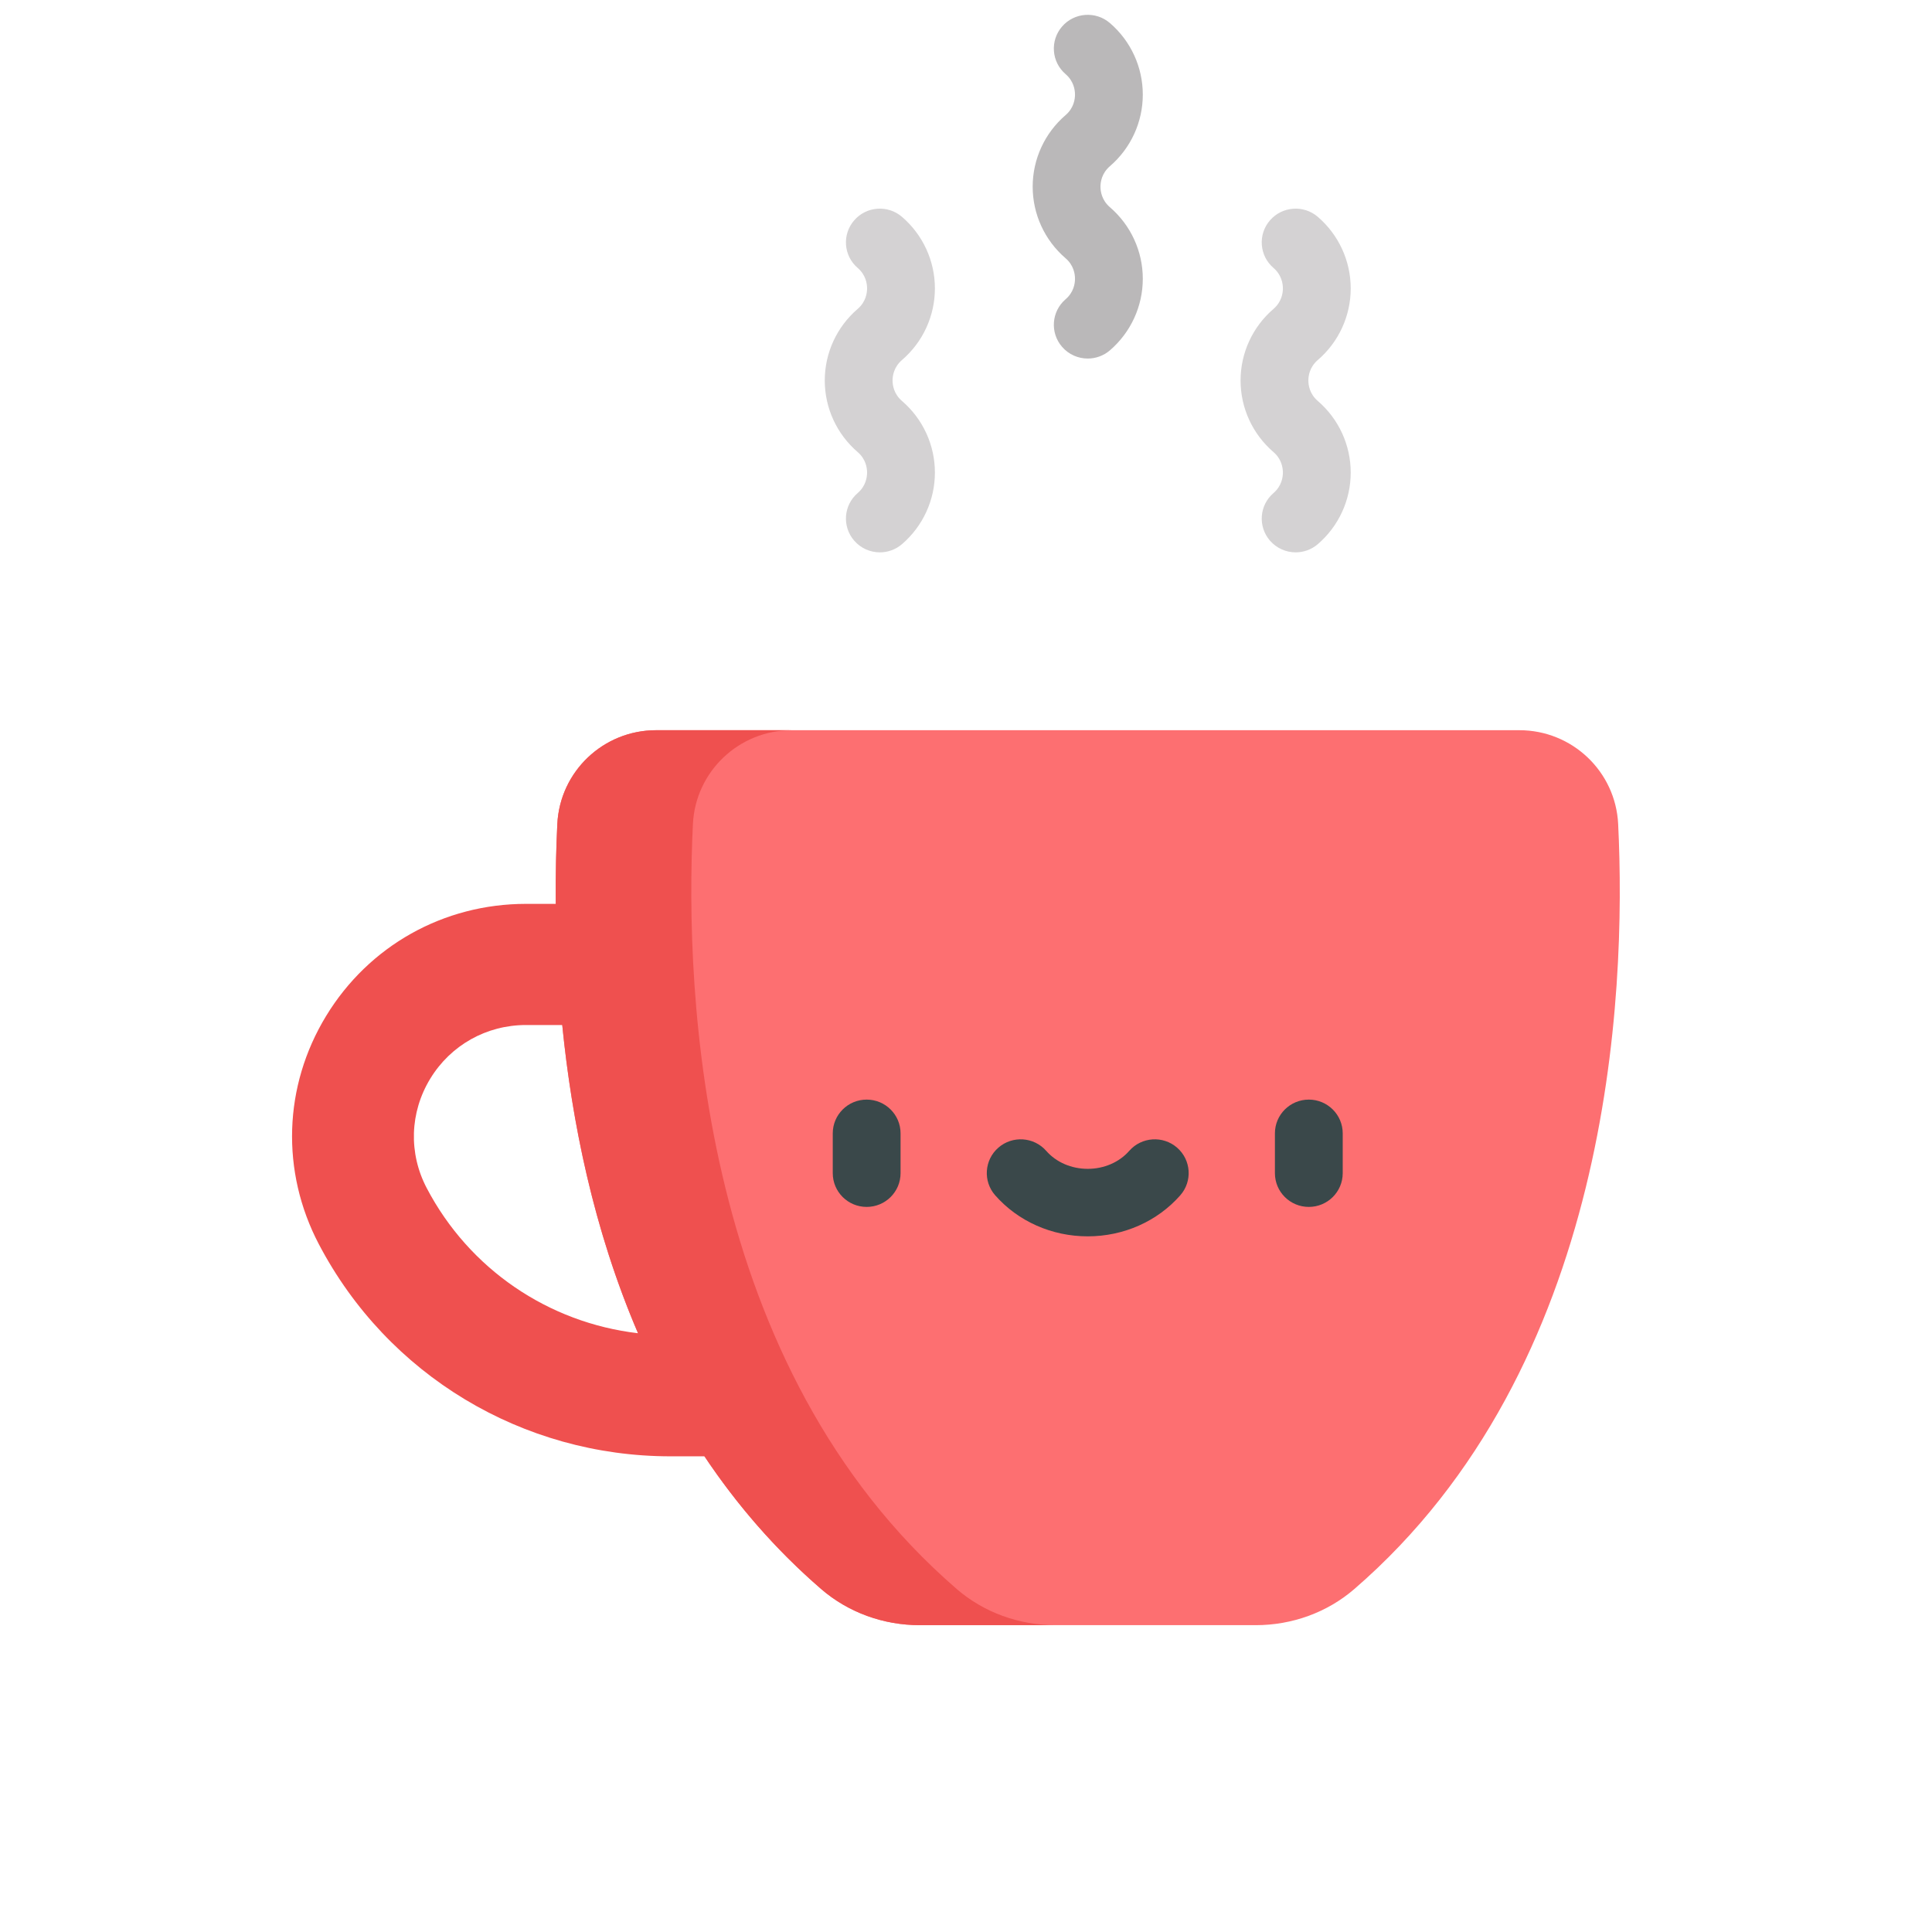
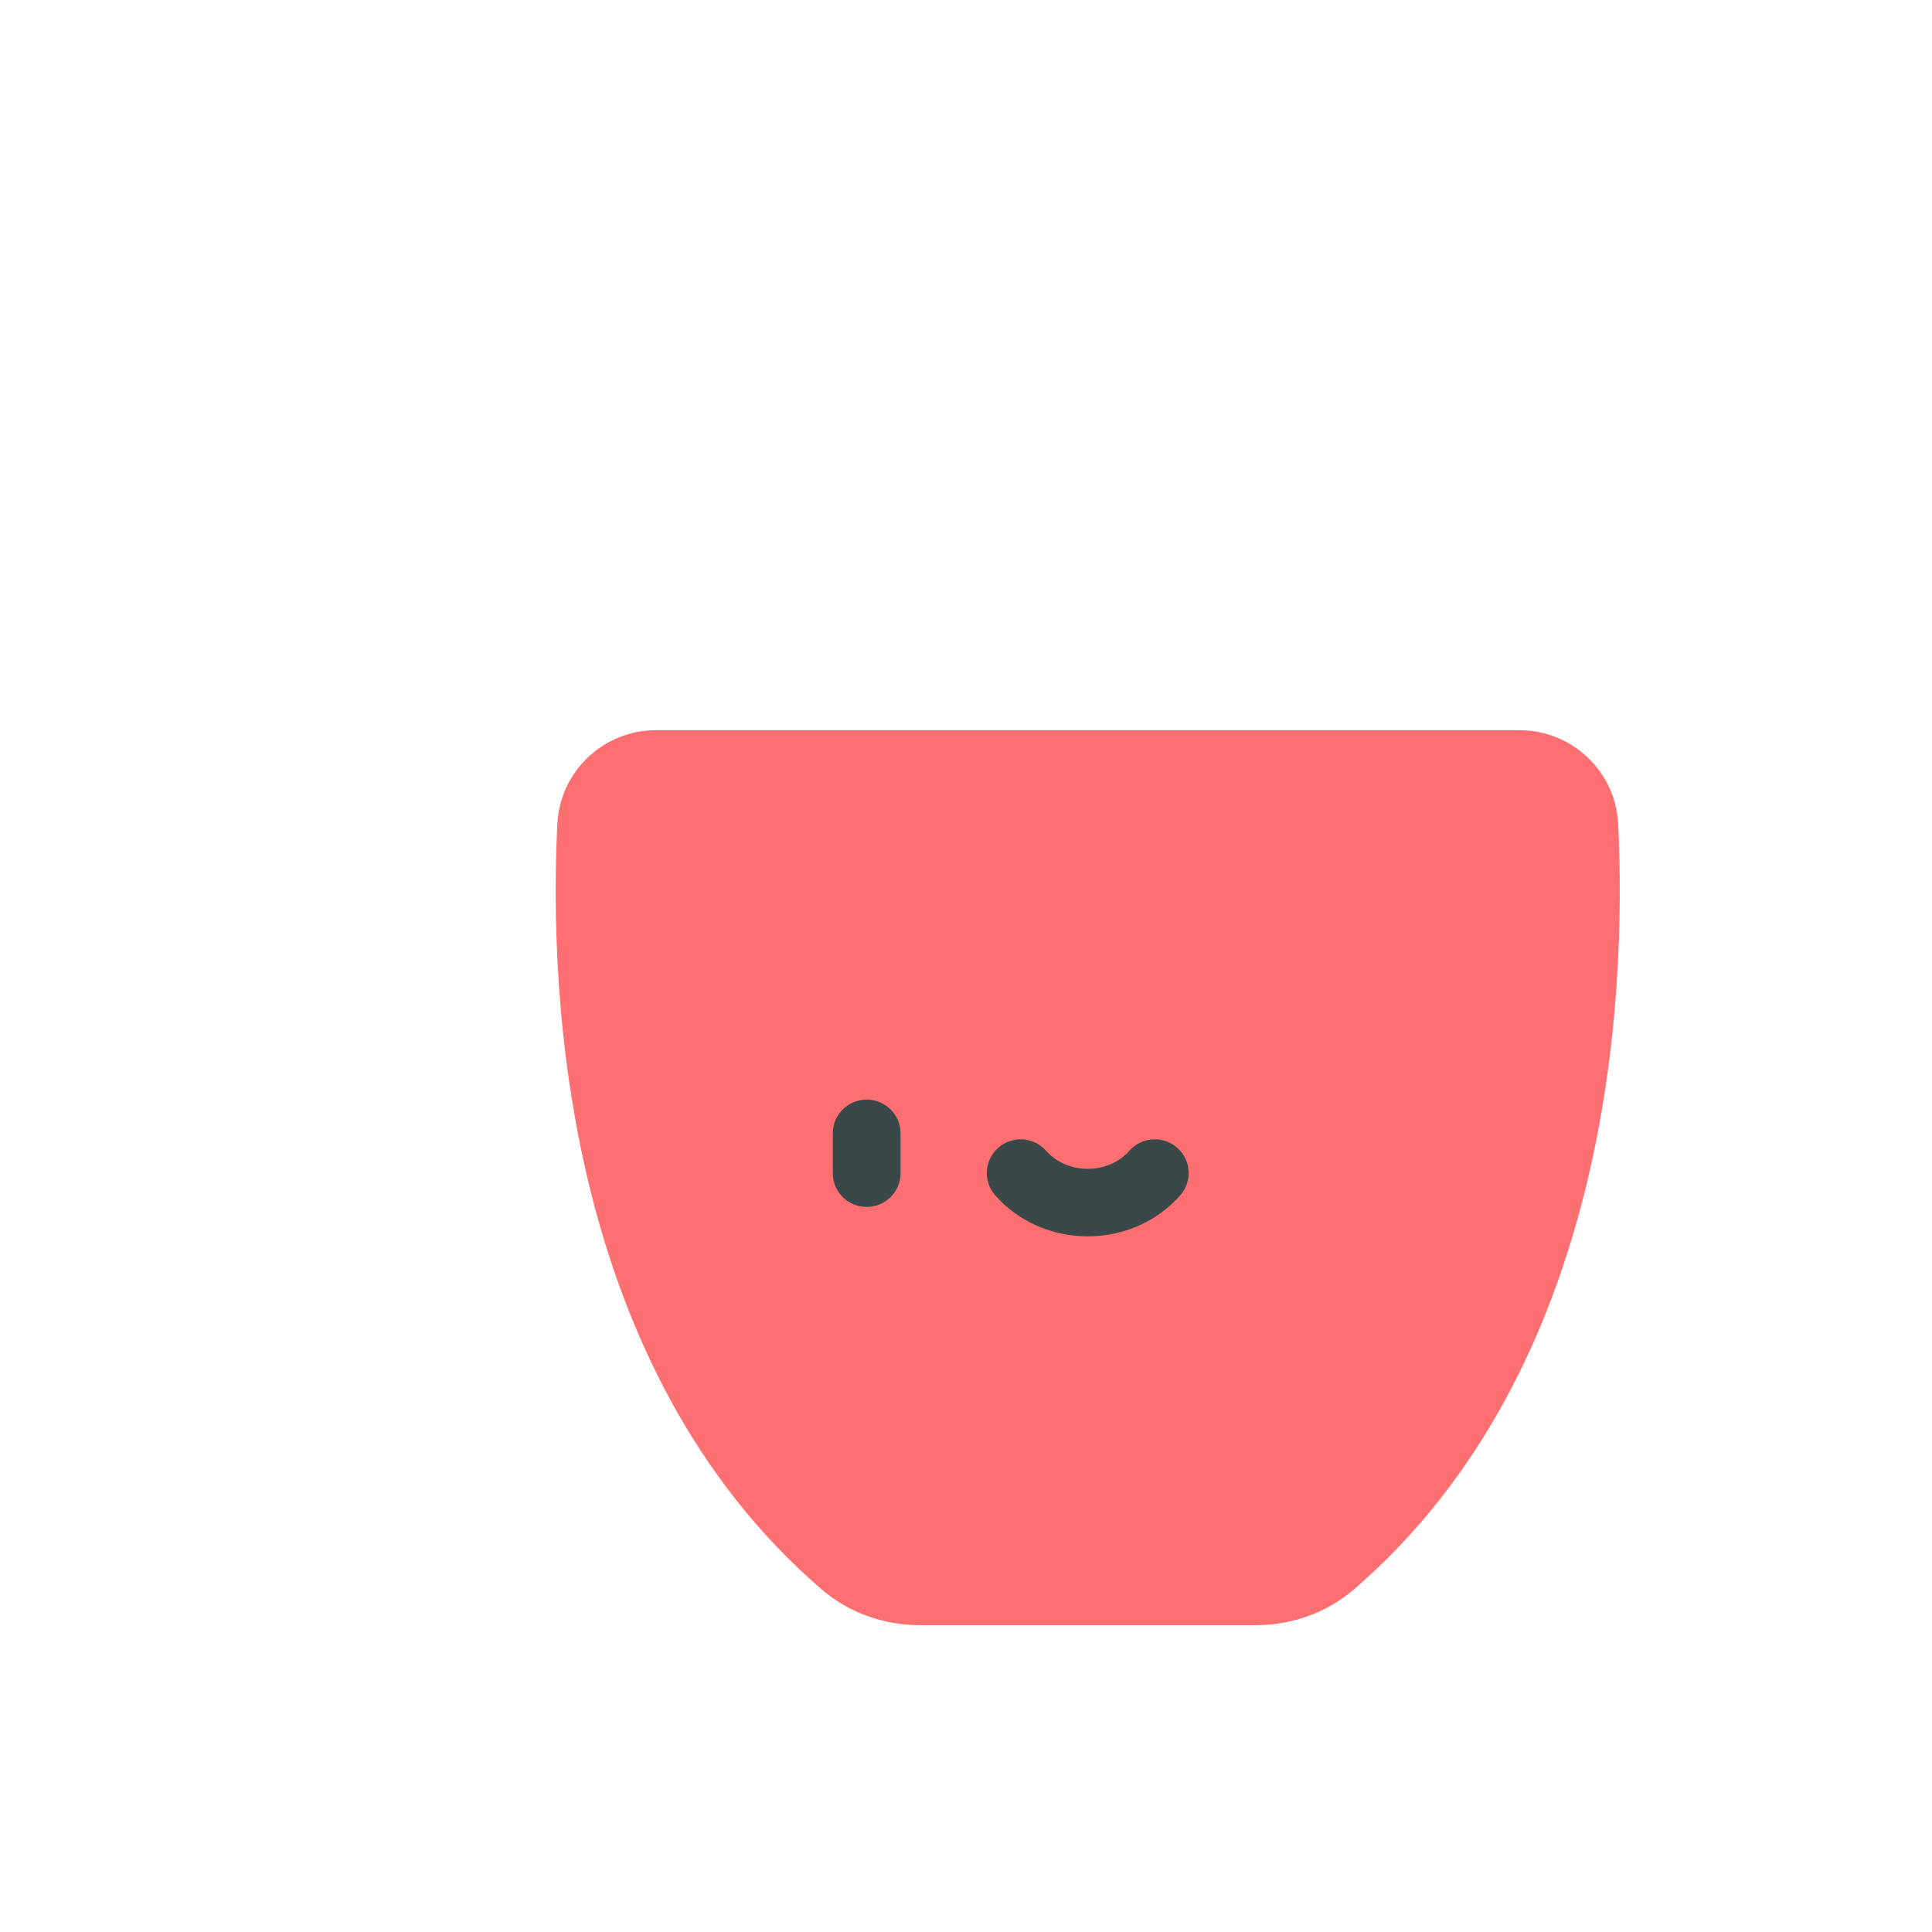
<svg xmlns="http://www.w3.org/2000/svg" width="86" height="86" viewBox="0 0 86 86" fill="none">
  <path d="M24.808 36.681C24.922 34.343 26.855 32.504 29.206 32.504H67.632C69.984 32.504 71.917 34.343 72.03 36.681C72.405 44.365 71.709 60.856 60.289 70.731C59.074 71.782 57.507 72.342 55.897 72.342H40.942C39.332 72.342 37.765 71.783 36.55 70.731C25.13 60.856 24.434 44.365 24.808 36.681Z" fill="#FD6F71" />
-   <path d="M42.585 70.731C31.166 60.857 30.47 44.365 30.844 36.681C30.958 34.343 32.891 32.504 35.243 32.504H29.206C26.855 32.504 24.922 34.343 24.808 36.681C24.757 37.717 24.727 38.915 24.739 40.234H23.415C19.745 40.234 16.419 42.099 14.517 45.224C12.615 48.348 12.495 52.147 14.194 55.385C17.25 61.209 23.249 64.826 29.85 64.826H31.358C32.777 66.95 34.488 68.949 36.549 70.731C37.764 71.782 39.332 72.342 40.941 72.342H46.978C45.368 72.342 43.8 71.782 42.585 70.731ZM18.996 52.888C18.181 51.336 18.239 49.516 19.151 48.018C20.062 46.521 21.656 45.627 23.415 45.627H25.028C25.453 49.895 26.416 54.724 28.401 59.347C24.409 58.879 20.888 56.495 18.996 52.888Z" fill="#EF504F" />
-   <path d="M58.26 53.724C57.426 53.724 56.751 53.052 56.751 52.222V50.449C56.751 49.62 57.426 48.947 58.26 48.947C59.093 48.947 59.769 49.62 59.769 50.449V52.222C59.769 53.052 59.093 53.724 58.26 53.724Z" fill="#3A484A" />
  <path d="M38.578 53.724C37.745 53.724 37.069 53.052 37.069 52.222V50.449C37.069 49.62 37.745 48.947 38.578 48.947C39.412 48.947 40.087 49.62 40.087 50.449V52.222C40.087 53.052 39.412 53.724 38.578 53.724Z" fill="#3A484A" />
  <path d="M48.419 55.034C46.82 55.034 45.319 54.367 44.298 53.206C43.75 52.581 43.814 51.632 44.441 51.086C45.069 50.54 46.022 50.604 46.571 51.229C47.018 51.738 47.691 52.029 48.419 52.029C49.146 52.029 49.82 51.737 50.267 51.228C50.815 50.604 51.769 50.54 52.396 51.086C53.023 51.632 53.088 52.581 52.539 53.206C51.519 54.367 50.017 55.034 48.419 55.034Z" fill="#3A484A" />
-   <path d="M48.42 15.96C47.996 15.96 47.575 15.784 47.277 15.44C46.732 14.812 46.802 13.863 47.433 13.321C47.798 13.008 47.852 12.615 47.852 12.409C47.852 12.203 47.798 11.81 47.433 11.496C46.502 10.696 45.968 9.535 45.968 8.31C45.968 7.086 46.502 5.924 47.433 5.124C47.798 4.81 47.852 4.418 47.852 4.212C47.852 4.006 47.798 3.613 47.433 3.299C46.802 2.757 46.732 1.808 47.277 1.18C47.822 0.552 48.775 0.483 49.406 1.026C50.337 1.826 50.87 2.987 50.87 4.212C50.87 5.436 50.336 6.598 49.406 7.398C49.041 7.712 48.986 8.104 48.986 8.311C48.986 8.517 49.041 8.909 49.405 9.223C50.336 10.024 50.87 11.185 50.87 12.409C50.87 13.633 50.336 14.795 49.406 15.595C49.12 15.84 48.769 15.96 48.42 15.96Z" fill="#BAB8B9" />
-   <path d="M57.674 24.587C57.251 24.587 56.83 24.41 56.531 24.066C55.986 23.438 56.056 22.49 56.687 21.948C57.052 21.634 57.106 21.241 57.106 21.035C57.106 20.829 57.052 20.437 56.687 20.123C55.756 19.323 55.222 18.161 55.222 16.937C55.222 15.712 55.756 14.551 56.687 13.751C57.052 13.437 57.106 13.044 57.106 12.838C57.106 12.632 57.052 12.24 56.687 11.926C56.056 11.384 55.986 10.435 56.531 9.808C57.076 9.18 58.029 9.11 58.66 9.653C59.591 10.453 60.125 11.614 60.125 12.839C60.125 14.063 59.591 15.225 58.66 16.025C58.294 16.339 58.24 16.731 58.24 16.937C58.24 17.143 58.295 17.536 58.66 17.849C59.591 18.65 60.125 19.811 60.125 21.036C60.125 22.26 59.591 23.422 58.66 24.222C58.375 24.467 58.023 24.587 57.674 24.587Z" fill="#D4D2D3" />
-   <path d="M39.165 24.587C38.742 24.587 38.321 24.41 38.023 24.066C37.478 23.438 37.547 22.49 38.178 21.948C38.543 21.634 38.597 21.241 38.597 21.035C38.597 20.829 38.543 20.437 38.178 20.123C37.247 19.323 36.713 18.161 36.713 16.937C36.713 15.712 37.247 14.551 38.178 13.751C38.543 13.437 38.597 13.044 38.597 12.838C38.597 12.632 38.543 12.24 38.178 11.926C37.547 11.384 37.478 10.435 38.023 9.808C38.567 9.18 39.52 9.11 40.151 9.653C41.082 10.453 41.616 11.614 41.616 12.839C41.616 14.063 41.082 15.225 40.151 16.025C39.786 16.339 39.731 16.731 39.731 16.937C39.731 17.143 39.786 17.536 40.151 17.849C41.082 18.65 41.616 19.811 41.616 21.036C41.616 22.26 41.082 23.422 40.151 24.222C39.866 24.467 39.515 24.587 39.165 24.587Z" fill="#D4D2D3" />
</svg>